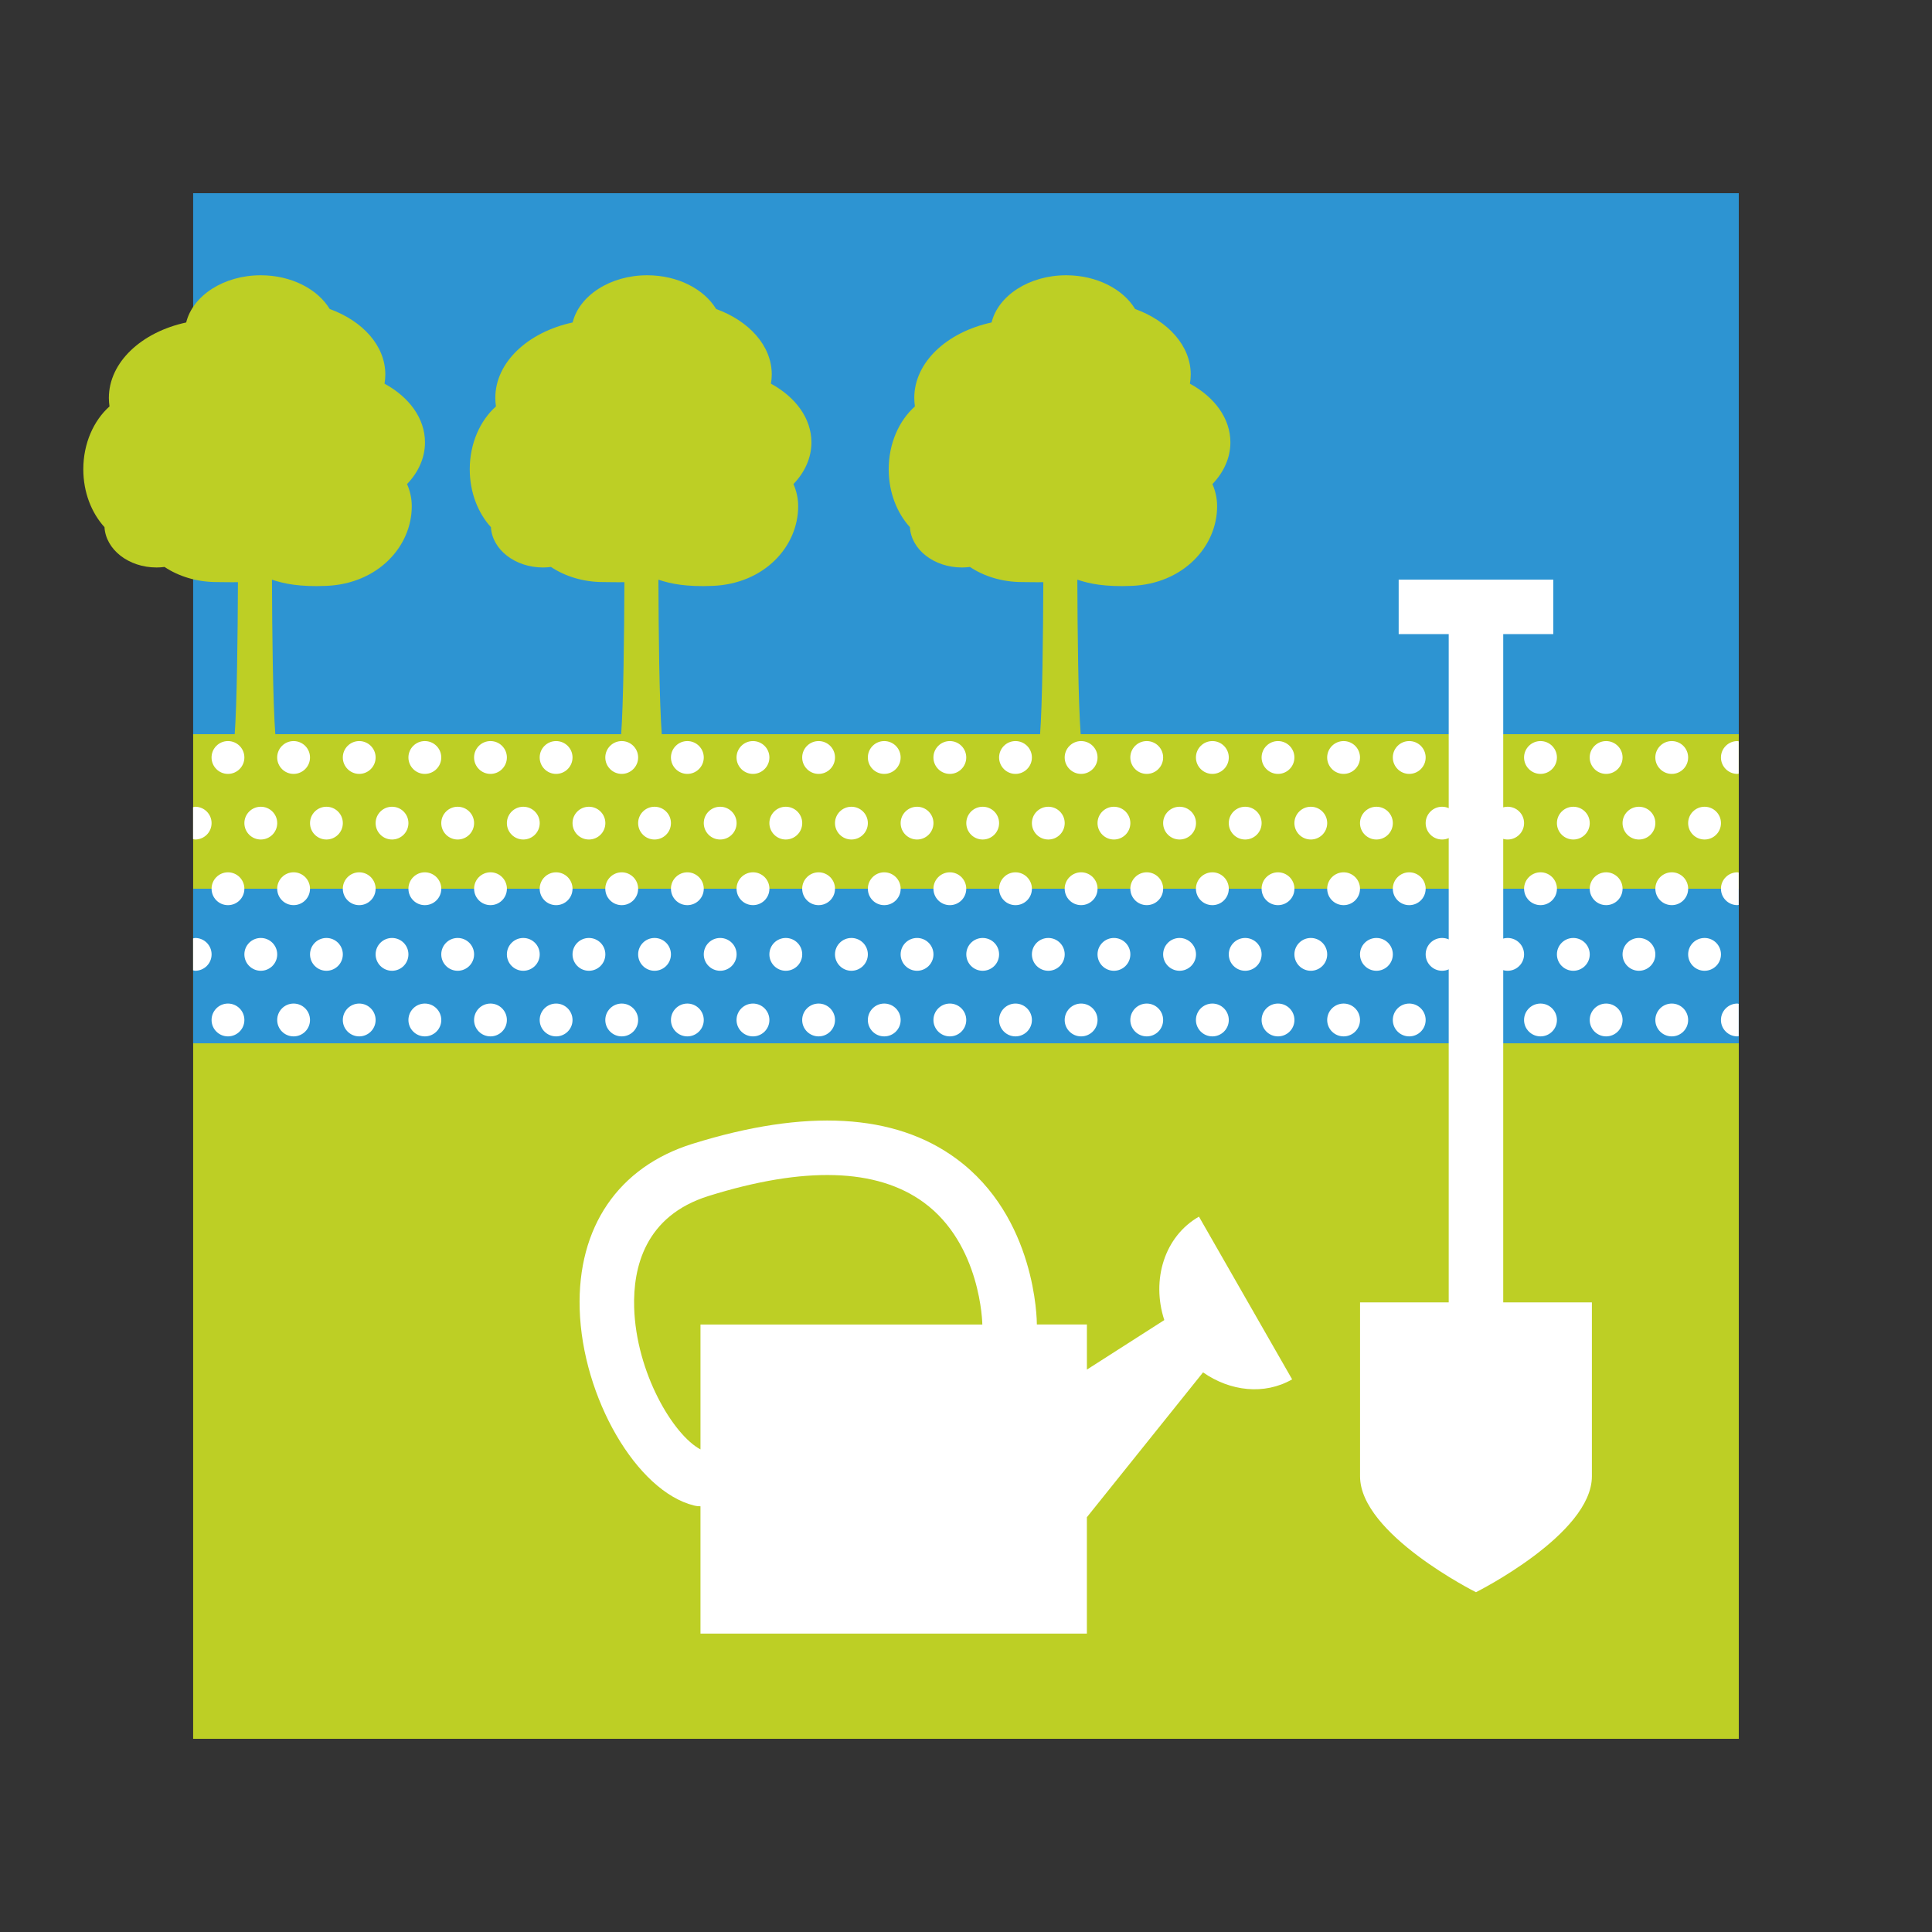
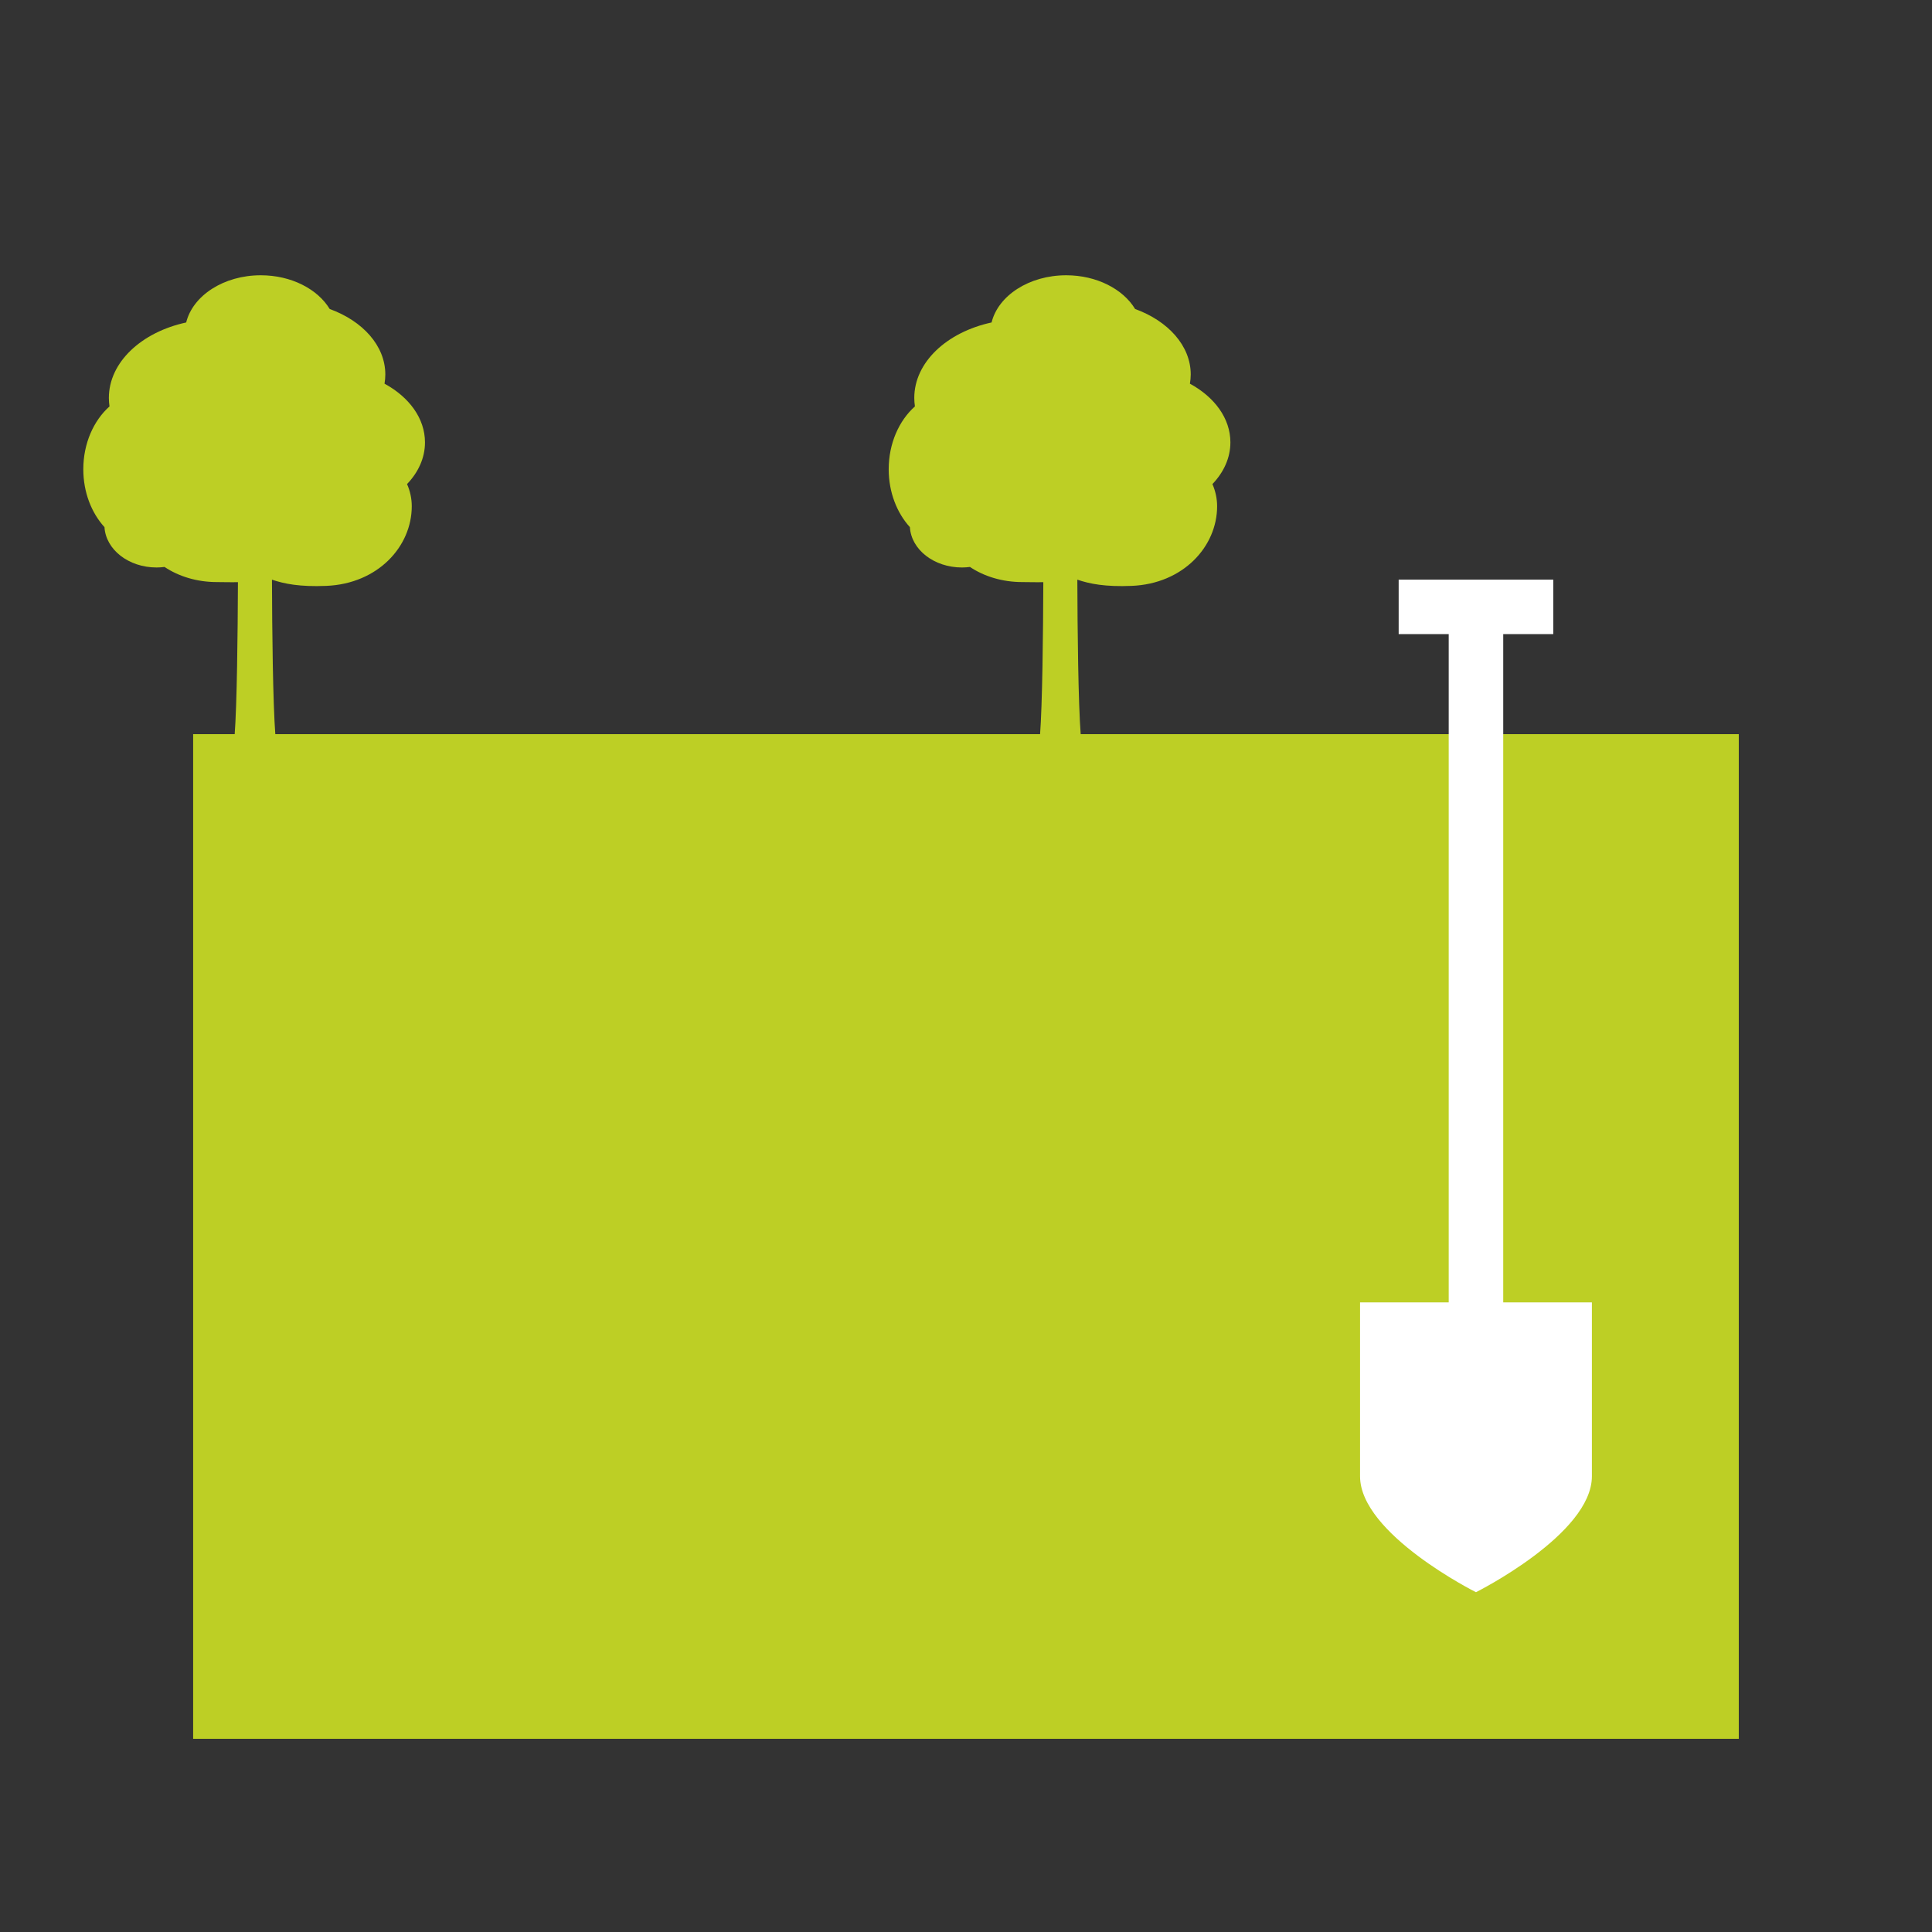
<svg xmlns="http://www.w3.org/2000/svg" version="1.1" id="Ebene_1" x="0px" y="0px" width="100px" height="100px" viewBox="0 0 100 100" enable-background="new 0 0 100 100" xml:space="preserve">
  <rect x="0" y="0" width="100" height="100" fill="#333333" stroke="none" />
  <rect x="9.997" y="38" fill="#BDCF25" width="80.002" height="52" />
-   <rect x="9.998" y="46" fill="#2D94D2" width="80.002" height="8.001" />
-   <rect x="9.997" y="10" fill="#2D94D2" width="80.002" height="28.001" />
  <path fill="#BDCF25" d="M21.997,22.897c0-1.245-0.824-2.347-2.094-3.038c0.027-0.157,0.041-0.317,0.041-0.479  c0-1.484-1.171-2.767-2.879-3.387c-0.623-1.029-1.986-1.745-3.567-1.745c-1.92,0-3.518,1.053-3.861,2.443  c-2.313,0.499-4.002,2.059-4.002,3.905c0,0.149,0.012,0.295,0.033,0.44c-0.822,0.733-1.356,1.918-1.356,3.253  c0,1.189,0.423,2.257,1.096,2.996c0.069,1.162,1.248,2.088,2.698,2.088c0.14,0,0.277-0.011,0.41-0.028  c0.727,0.486,1.671,0.783,2.707,0.783c0.38,0,0.746,0.015,1.093,0.004c-0.011,2.676-0.049,6.312-0.173,7.946h2.112  c-0.132-1.745-0.169-5.421-0.178-8.074c0.645,0.218,1.444,0.378,2.816,0.321c2.661-0.11,4.42-2.033,4.42-4.122  c0-0.4-0.085-0.785-0.244-1.147C21.653,24.445,21.997,23.701,21.997,22.897z" />
-   <path fill="#BDCF25" d="M41.999,22.897c0-1.245-0.824-2.347-2.096-3.038c0.028-0.157,0.043-0.317,0.043-0.479  c0-1.484-1.173-2.767-2.88-3.387c-0.623-1.029-1.984-1.745-3.566-1.745c-1.92,0-3.517,1.053-3.861,2.443  c-2.313,0.499-4.002,2.059-4.002,3.905c0,0.149,0.013,0.295,0.033,0.44c-0.821,0.733-1.356,1.918-1.356,3.253  c0,1.189,0.422,2.257,1.095,2.996c0.068,1.162,1.249,2.088,2.698,2.088c0.14,0,0.278-0.011,0.411-0.028  c0.728,0.486,1.671,0.783,2.707,0.783c0.38,0,0.747,0.015,1.094,0.004c-0.011,2.676-0.049,6.312-0.173,7.946h2.111  c-0.132-1.745-0.169-5.421-0.178-8.074c0.643,0.218,1.443,0.378,2.815,0.321c2.663-0.11,4.419-2.033,4.419-4.122  c0-0.4-0.085-0.785-0.244-1.147C41.654,24.445,41.999,23.701,41.999,22.897z" />
  <path fill="#BDCF25" d="M63.685,22.897c0-1.245-0.824-2.347-2.096-3.038c0.027-0.157,0.043-0.317,0.043-0.479  c0-1.484-1.173-2.767-2.879-3.387c-0.623-1.029-1.987-1.745-3.567-1.745c-1.92,0-3.519,1.053-3.862,2.443  c-2.313,0.499-4.001,2.059-4.001,3.905c0,0.149,0.012,0.295,0.033,0.44c-0.823,0.733-1.357,1.918-1.357,3.253  c0,1.189,0.424,2.257,1.097,2.996c0.069,1.162,1.247,2.088,2.698,2.088c0.14,0,0.275-0.011,0.41-0.028  c0.725,0.486,1.671,0.783,2.707,0.783c0.38,0,0.744,0.015,1.091,0.004c-0.01,2.676-0.048,6.312-0.172,7.946h2.111  c-0.133-1.745-0.169-5.421-0.178-8.074c0.645,0.218,1.444,0.378,2.817,0.321c2.661-0.11,4.418-2.033,4.418-4.122  c0-0.4-0.086-0.785-0.242-1.147C63.339,24.445,63.685,23.701,63.685,22.897z" />
-   <path fill="#FFFFFF" d="M40.671,43.453c0.47,0,0.852-0.379,0.852-0.849c0-0.468-0.382-0.847-0.852-0.847  c-0.467,0-0.848,0.379-0.848,0.847C39.824,43.074,40.204,43.453,40.671,43.453z M35.577,40.057c0.468,0,0.85-0.382,0.85-0.85  c0-0.469-0.382-0.849-0.85-0.849c-0.469,0-0.849,0.38-0.849,0.849C34.728,39.675,35.108,40.057,35.577,40.057z M42.371,40.057  c0.469,0,0.849-0.382,0.849-0.85c0-0.469-0.379-0.849-0.849-0.849c-0.469,0-0.85,0.38-0.85,0.849  C41.521,39.675,41.902,40.057,42.371,40.057z M42.371,45.151c-0.469,0-0.85,0.382-0.85,0.85c0,0.47,0.381,0.85,0.85,0.85  c0.469,0,0.849-0.379,0.849-0.85C43.22,45.533,42.84,45.151,42.371,45.151z M38.124,46c0,0.47,0.382,0.85,0.852,0.85  c0.468,0,0.849-0.379,0.849-0.85c0-0.468-0.38-0.85-0.849-0.85C38.505,45.151,38.124,45.533,38.124,46z M37.275,43.453  c0.469,0,0.851-0.379,0.851-0.849c0-0.468-0.382-0.847-0.851-0.847c-0.468,0-0.848,0.379-0.848,0.847  C36.427,43.074,36.807,43.453,37.275,43.453z M38.972,40.057c0.47,0,0.852-0.382,0.852-0.85c0-0.469-0.382-0.849-0.852-0.849  c-0.467,0-0.849,0.38-0.849,0.849C38.124,39.675,38.505,40.057,38.972,40.057z M52.561,45.151c-0.466,0-0.848,0.382-0.848,0.85  c0,0.47,0.382,0.85,0.848,0.85c0.469,0,0.851-0.379,0.851-0.85C53.411,45.533,53.029,45.151,52.561,45.151z M50.863,43.453  c0.471,0,0.85-0.379,0.85-0.849c0-0.468-0.379-0.847-0.85-0.847c-0.47,0-0.848,0.379-0.848,0.847  C50.016,43.074,50.394,43.453,50.863,43.453z M52.561,40.057c0.469,0,0.85-0.382,0.85-0.85c0-0.469-0.381-0.849-0.85-0.849  c-0.468,0-0.848,0.38-0.848,0.849C51.713,39.675,52.093,40.057,52.561,40.057z M45.768,40.057c0.47,0,0.849-0.382,0.849-0.85  c0-0.469-0.379-0.849-0.849-0.849c-0.47,0-0.848,0.38-0.848,0.849C44.92,39.675,45.297,40.057,45.768,40.057z M44.068,43.453  c0.47,0,0.852-0.379,0.852-0.849c0-0.468-0.382-0.847-0.852-0.847c-0.467,0-0.849,0.379-0.849,0.847  C43.22,43.074,43.602,43.453,44.068,43.453z M47.467,43.453c0.467,0,0.849-0.379,0.849-0.849c0-0.468-0.381-0.847-0.849-0.847  c-0.468,0-0.85,0.379-0.85,0.847C46.617,43.074,46.999,43.453,47.467,43.453z M45.768,45.151c-0.47,0-0.848,0.382-0.848,0.85  c0,0.47,0.377,0.85,0.848,0.85c0.47,0,0.85-0.379,0.85-0.85C46.618,45.533,46.237,45.151,45.768,45.151z M28.784,45.151  c-0.47,0-0.85,0.382-0.85,0.85c0,0.47,0.38,0.85,0.85,0.85c0.469,0,0.85-0.379,0.85-0.85C29.634,45.533,29.253,45.151,28.784,45.151  z M24.539,46c0,0.47,0.378,0.85,0.849,0.85c0.469,0,0.849-0.379,0.849-0.85c0-0.468-0.38-0.85-0.849-0.85  C24.917,45.151,24.539,45.533,24.539,46z M23.689,43.453c0.469,0,0.85-0.379,0.85-0.849c0-0.468-0.381-0.847-0.85-0.847  c-0.469,0-0.849,0.379-0.849,0.847C22.84,43.074,23.22,43.453,23.689,43.453z M25.387,40.057c0.469,0,0.849-0.382,0.849-0.85  c0-0.469-0.38-0.849-0.849-0.849c-0.47,0-0.849,0.38-0.849,0.849C24.539,39.675,24.917,40.057,25.387,40.057z M27.085,43.453  c0.469,0,0.851-0.379,0.851-0.849c0-0.468-0.382-0.847-0.851-0.847s-0.849,0.379-0.849,0.847  C26.236,43.074,26.616,43.453,27.085,43.453z M20.291,43.453c0.47,0,0.849-0.379,0.849-0.849c0-0.468-0.379-0.847-0.849-0.847  c-0.468,0-0.849,0.379-0.849,0.847C19.442,43.074,19.823,43.453,20.291,43.453z M21.989,45.151c-0.468,0-0.849,0.382-0.849,0.85  c0,0.47,0.38,0.85,0.849,0.85c0.47,0,0.852-0.379,0.852-0.85C22.84,45.533,22.458,45.151,21.989,45.151z M21.989,40.057  c0.47,0,0.851-0.382,0.851-0.85c0-0.469-0.381-0.849-0.851-0.849c-0.468,0-0.849,0.38-0.849,0.849  C21.14,39.675,21.521,40.057,21.989,40.057z M33.879,43.453c0.469,0,0.849-0.379,0.849-0.849c0-0.468-0.38-0.847-0.849-0.847  c-0.47,0-0.849,0.379-0.849,0.847C33.03,43.074,33.409,43.453,33.879,43.453z M32.181,40.057c0.467,0,0.849-0.382,0.849-0.85  c0-0.469-0.381-0.849-0.849-0.849c-0.47,0-0.851,0.38-0.851,0.849C31.331,39.675,31.711,40.057,32.181,40.057z M32.181,45.151  c-0.469,0-0.851,0.382-0.851,0.85c0,0.47,0.382,0.85,0.851,0.85c0.467,0,0.849-0.379,0.849-0.85  C33.03,45.533,32.648,45.151,32.181,45.151z M35.577,45.151c-0.469,0-0.849,0.382-0.849,0.85c0,0.47,0.38,0.85,0.849,0.85  c0.468,0,0.85-0.379,0.85-0.85C36.427,45.533,36.045,45.151,35.577,45.151z M28.783,40.057c0.47,0,0.851-0.382,0.851-0.85  c0-0.469-0.38-0.849-0.851-0.849c-0.469,0-0.849,0.38-0.849,0.849C27.934,39.675,28.314,40.057,28.783,40.057z M54.261,43.453  c0.469,0,0.848-0.379,0.848-0.849c0-0.468-0.379-0.847-0.848-0.847c-0.47,0-0.85,0.379-0.85,0.847  C53.411,43.074,53.791,43.453,54.261,43.453z M30.482,43.453c0.47,0,0.851-0.379,0.851-0.849c0-0.468-0.381-0.847-0.851-0.847  c-0.47,0-0.848,0.379-0.848,0.847C29.634,43.074,30.012,43.453,30.482,43.453z M66.149,45.151c-0.469,0-0.849,0.382-0.849,0.85  c0,0.47,0.38,0.85,0.849,0.85C66.619,46.85,67,46.471,67,46C67,45.533,66.619,45.151,66.149,45.151z M76.339,40.057  c0.47,0,0.852-0.382,0.852-0.85c0-0.469-0.382-0.849-0.852-0.849c-0.469,0-0.85,0.38-0.85,0.849  C75.489,39.675,75.87,40.057,76.339,40.057z M79.737,40.057c0.467,0,0.849-0.382,0.849-0.85c0-0.469-0.382-0.849-0.849-0.849  c-0.47,0-0.852,0.38-0.852,0.849C78.886,39.675,79.268,40.057,79.737,40.057z M78.886,46c0,0.47,0.382,0.85,0.852,0.85  c0.469,0,0.849-0.379,0.849-0.85c0-0.468-0.38-0.85-0.849-0.85C79.268,45.151,78.886,45.533,78.886,46z M72.941,45.151  c-0.469,0-0.849,0.382-0.849,0.85c0,0.47,0.38,0.85,0.849,0.85c0.471,0,0.851-0.379,0.851-0.85  C73.792,45.533,73.412,45.151,72.941,45.151z M72.941,40.057c0.471,0,0.851-0.382,0.851-0.85c0-0.469-0.38-0.849-0.851-0.849  c-0.469,0-0.849,0.38-0.849,0.849C72.093,39.675,72.473,40.057,72.941,40.057z M75.489,46c0,0.47,0.382,0.85,0.851,0.85  S77.19,46.471,77.19,46c0-0.468-0.382-0.85-0.851-0.85S75.489,45.533,75.489,46z M74.642,43.453c0.469,0,0.848-0.379,0.848-0.849  c0-0.468-0.379-0.847-0.848-0.847s-0.85,0.379-0.85,0.847C73.792,43.074,74.173,43.453,74.642,43.453z M78.037,43.453  c0.468,0,0.849-0.379,0.849-0.849c0-0.468-0.381-0.847-0.849-0.847c-0.47,0-0.847,0.379-0.847,0.847  C77.19,43.074,77.567,43.453,78.037,43.453z M81.435,43.453c0.469,0,0.85-0.379,0.85-0.849c0-0.468-0.381-0.847-0.85-0.847  c-0.47,0-0.849,0.379-0.849,0.847C80.586,43.074,80.965,43.453,81.435,43.453z M86.53,40.057c0.47,0,0.848-0.382,0.848-0.85  c0-0.469-0.378-0.849-0.848-0.849c-0.469,0-0.851,0.38-0.851,0.849C85.68,39.675,86.062,40.057,86.53,40.057z M88.228,43.453  c0.469,0,0.849-0.379,0.849-0.849c0-0.468-0.38-0.847-0.849-0.847c-0.471,0-0.85,0.379-0.85,0.847  C87.378,43.074,87.757,43.453,88.228,43.453z M85.681,46c0,0.47,0.381,0.85,0.851,0.85c0.469,0,0.847-0.379,0.847-0.85  c0-0.468-0.378-0.85-0.847-0.85C86.062,45.151,85.681,45.533,85.681,46z M84.83,43.453c0.47,0,0.851-0.379,0.851-0.849  c0-0.468-0.381-0.847-0.851-0.847c-0.467,0-0.847,0.379-0.847,0.847C83.983,43.074,84.363,43.453,84.83,43.453z M82.284,46  c0,0.47,0.381,0.85,0.849,0.85c0.47,0,0.851-0.379,0.851-0.85c0-0.468-0.381-0.85-0.851-0.85C82.665,45.151,82.284,45.533,82.284,46  z M83.132,40.057c0.47,0,0.852-0.382,0.852-0.85c0-0.469-0.382-0.849-0.852-0.849c-0.467,0-0.85,0.38-0.85,0.849  C82.282,39.675,82.665,40.057,83.132,40.057z M55.108,46c0,0.47,0.382,0.85,0.85,0.85c0.47,0,0.851-0.379,0.851-0.85  c0-0.468-0.381-0.85-0.851-0.85C55.49,45.151,55.108,45.533,55.108,46z M61.054,43.453c0.469,0,0.851-0.379,0.851-0.849  c0-0.468-0.382-0.847-0.851-0.847s-0.85,0.379-0.85,0.847C60.204,43.074,60.585,43.453,61.054,43.453z M62.753,45.151  c-0.47,0-0.852,0.382-0.852,0.85c0,0.47,0.382,0.85,0.852,0.85c0.468,0,0.849-0.379,0.849-0.85  C63.602,45.533,63.221,45.151,62.753,45.151z M59.355,40.057c0.47,0,0.849-0.382,0.849-0.85c0-0.469-0.379-0.849-0.849-0.849  c-0.471,0-0.85,0.38-0.85,0.849C58.506,39.675,58.885,40.057,59.355,40.057z M71.244,43.453c0.468,0,0.849-0.379,0.849-0.849  c0-0.468-0.381-0.847-0.849-0.847c-0.469,0-0.851,0.379-0.851,0.847C70.394,43.074,70.775,43.453,71.244,43.453z M58.506,46  c0,0.47,0.382,0.85,0.851,0.85s0.848-0.379,0.848-0.85c0-0.468-0.379-0.85-0.848-0.85S58.506,45.533,58.506,46z M62.753,40.057  c0.468,0,0.849-0.382,0.849-0.85c0-0.469-0.381-0.849-0.849-0.849c-0.47,0-0.852,0.38-0.852,0.849  C61.901,39.675,62.283,40.057,62.753,40.057z M57.656,43.453c0.47,0,0.851-0.379,0.851-0.849c0-0.468-0.381-0.847-0.851-0.847  c-0.469,0-0.848,0.379-0.848,0.847C56.809,43.074,57.188,43.453,57.656,43.453z M55.958,40.057c0.469,0,0.851-0.382,0.851-0.85  c0-0.469-0.382-0.849-0.851-0.849c-0.468,0-0.85,0.38-0.85,0.849C55.108,39.675,55.49,40.057,55.958,40.057z M67.848,43.453  c0.469,0,0.848-0.379,0.848-0.849c0-0.468-0.379-0.847-0.848-0.847c-0.468,0-0.85,0.379-0.85,0.847  C66.998,43.074,67.38,43.453,67.848,43.453z M64.45,43.453c0.47,0,0.851-0.379,0.851-0.849c0-0.468-0.381-0.847-0.851-0.847  c-0.469,0-0.849,0.379-0.849,0.847C63.602,43.074,63.981,43.453,64.45,43.453z M69.546,40.057c0.469,0,0.848-0.382,0.848-0.85  c0-0.469-0.379-0.849-0.848-0.849c-0.47,0-0.852,0.38-0.852,0.849C68.694,39.675,69.076,40.057,69.546,40.057z M69.546,45.151  c-0.47,0-0.851,0.382-0.851,0.85c0,0.47,0.381,0.85,0.851,0.85c0.469,0,0.848-0.379,0.848-0.85  C70.394,45.533,70.015,45.151,69.546,45.151z M66.149,40.057c0.47,0,0.849-0.382,0.849-0.85c0-0.469-0.379-0.849-0.849-0.849  c-0.469,0-0.849,0.38-0.849,0.849C65.301,39.675,65.681,40.057,66.149,40.057z M18.593,40.057c0.468,0,0.849-0.382,0.849-0.85  c0-0.469-0.381-0.849-0.849-0.849s-0.849,0.38-0.849,0.849C17.744,39.675,18.125,40.057,18.593,40.057z M21.989,51.944  c-0.468,0-0.849,0.381-0.849,0.851c0,0.469,0.38,0.848,0.849,0.848c0.47,0,0.852-0.379,0.852-0.848  C22.84,52.325,22.458,51.944,21.989,51.944z M61.054,48.549c-0.469,0-0.85,0.379-0.85,0.849c0,0.468,0.381,0.849,0.85,0.849  s0.851-0.381,0.851-0.849C61.904,48.928,61.522,48.549,61.054,48.549z M59.356,51.944c-0.469,0-0.851,0.381-0.851,0.851  c0,0.469,0.382,0.848,0.851,0.848s0.848-0.379,0.848-0.848C60.204,52.325,59.825,51.944,59.356,51.944z M62.753,51.944  c-0.47,0-0.852,0.381-0.852,0.851c0,0.469,0.382,0.848,0.852,0.848c0.468,0,0.849-0.379,0.849-0.848  C63.602,52.325,63.221,51.944,62.753,51.944z M67.848,48.549c-0.468,0-0.85,0.379-0.85,0.849c0,0.468,0.382,0.849,0.85,0.849  c0.469,0,0.848-0.381,0.848-0.849C68.695,48.928,68.316,48.549,67.848,48.549z M64.45,48.549c-0.469,0-0.849,0.379-0.849,0.849  c0,0.468,0.38,0.849,0.849,0.849c0.47,0,0.851-0.381,0.851-0.849C65.301,48.928,64.92,48.549,64.45,48.549z M57.656,48.549  c-0.469,0-0.848,0.379-0.848,0.849c0,0.468,0.379,0.849,0.848,0.849c0.47,0,0.851-0.381,0.851-0.849  C58.507,48.928,58.126,48.549,57.656,48.549z M66.149,51.944c-0.469,0-0.849,0.381-0.849,0.851c0,0.469,0.38,0.848,0.849,0.848  c0.47,0,0.851-0.379,0.851-0.848C67,52.325,66.619,51.944,66.149,51.944z M49.165,38.358c-0.47,0-0.851,0.38-0.851,0.849  c0,0.468,0.381,0.85,0.851,0.85c0.468,0,0.848-0.382,0.848-0.85C50.013,38.738,49.633,38.358,49.165,38.358z M69.546,51.944  c-0.47,0-0.851,0.381-0.851,0.851c0,0.469,0.381,0.848,0.851,0.848c0.469,0,0.848-0.379,0.848-0.848  C70.394,52.325,70.015,51.944,69.546,51.944z M50.863,48.549c-0.47,0-0.848,0.379-0.848,0.849c0,0.468,0.378,0.849,0.848,0.849  c0.471,0,0.85-0.381,0.85-0.849C51.713,48.928,51.334,48.549,50.863,48.549z M49.165,45.151c-0.47,0-0.85,0.382-0.85,0.85  c0,0.47,0.38,0.85,0.85,0.85c0.468,0,0.848-0.379,0.848-0.85C50.013,45.533,49.633,45.151,49.165,45.151z M55.958,51.944  c-0.468,0-0.85,0.381-0.85,0.851c0,0.469,0.382,0.848,0.85,0.848c0.47,0,0.851-0.379,0.851-0.848  C56.809,52.325,56.428,51.944,55.958,51.944z M54.261,48.549c-0.47,0-0.85,0.379-0.85,0.849c0,0.468,0.38,0.849,0.85,0.849  c0.469,0,0.848-0.381,0.848-0.849C55.108,48.928,54.729,48.549,54.261,48.549z M52.561,51.944c-0.466,0-0.848,0.381-0.848,0.851  c0,0.469,0.382,0.848,0.848,0.848c0.469,0,0.851-0.379,0.851-0.848C53.411,52.325,53.029,51.944,52.561,51.944z M71.244,48.549  c-0.469,0-0.851,0.379-0.851,0.849c0,0.468,0.382,0.849,0.851,0.849c0.468,0,0.849-0.381,0.849-0.849  C72.093,48.928,71.712,48.549,71.244,48.549z M86.531,51.944c-0.47,0-0.851,0.381-0.851,0.851c0,0.469,0.381,0.848,0.851,0.848  c0.469,0,0.847-0.379,0.847-0.848C87.378,52.325,87,51.944,86.531,51.944z M88.228,48.549c-0.471,0-0.85,0.379-0.85,0.849  c0,0.468,0.379,0.849,0.85,0.849c0.469,0,0.849-0.381,0.849-0.849C89.076,48.928,88.696,48.549,88.228,48.549z M84.83,48.549  c-0.467,0-0.847,0.379-0.847,0.849c0,0.468,0.38,0.849,0.847,0.849c0.47,0,0.851-0.381,0.851-0.849  C85.681,48.928,85.3,48.549,84.83,48.549z M18.593,45.151c-0.468,0-0.849,0.382-0.849,0.85c0,0.47,0.381,0.85,0.849,0.85  s0.849-0.379,0.849-0.85C19.442,45.533,19.062,45.151,18.593,45.151z M49.165,51.944c-0.47,0-0.85,0.381-0.85,0.851  c0,0.469,0.38,0.848,0.85,0.848c0.468,0,0.848-0.379,0.848-0.848C50.013,52.325,49.633,51.944,49.165,51.944z M89.076,52.795  c0,0.469,0.382,0.848,0.852,0.848c0.023,0,0.045-0.011,0.067-0.014v-1.671c-0.022-0.001-0.044-0.014-0.067-0.014  C89.458,51.944,89.076,52.325,89.076,52.795z M89.076,46c0,0.47,0.382,0.85,0.852,0.85c0.023,0,0.045-0.012,0.067-0.014v-1.672  c-0.022-0.002-0.044-0.013-0.067-0.013C89.458,45.151,89.076,45.533,89.076,46z M83.133,51.944c-0.468,0-0.849,0.381-0.849,0.851  c0,0.469,0.381,0.848,0.849,0.848c0.47,0,0.851-0.379,0.851-0.848C83.983,52.325,83.603,51.944,83.133,51.944z M81.435,48.549  c-0.47,0-0.849,0.379-0.849,0.849c0,0.468,0.379,0.849,0.849,0.849c0.469,0,0.85-0.381,0.85-0.849  C82.284,48.928,81.903,48.549,81.435,48.549z M72.941,51.944c-0.469,0-0.849,0.381-0.849,0.851c0,0.469,0.38,0.848,0.849,0.848  c0.471,0,0.851-0.379,0.851-0.848C73.792,52.325,73.412,51.944,72.941,51.944z M76.34,51.944c-0.469,0-0.851,0.381-0.851,0.851  c0,0.469,0.382,0.848,0.851,0.848s0.851-0.379,0.851-0.848C77.19,52.325,76.809,51.944,76.34,51.944z M74.642,48.549  c-0.469,0-0.85,0.379-0.85,0.849c0,0.468,0.381,0.849,0.85,0.849s0.848-0.381,0.848-0.849C75.489,48.928,75.11,48.549,74.642,48.549  z M79.737,51.944c-0.47,0-0.852,0.381-0.852,0.851c0,0.469,0.382,0.848,0.852,0.848c0.469,0,0.849-0.379,0.849-0.848  C80.586,52.325,80.206,51.944,79.737,51.944z M78.037,48.549c-0.47,0-0.847,0.379-0.847,0.849c0,0.468,0.377,0.849,0.847,0.849  c0.468,0,0.849-0.381,0.849-0.849C78.886,48.928,78.505,48.549,78.037,48.549z M89.928,38.358c-0.47,0-0.852,0.38-0.852,0.849  c0,0.468,0.382,0.85,0.852,0.85c0.023,0,0.045-0.011,0.067-0.014v-1.672C89.973,38.369,89.951,38.358,89.928,38.358z M11.799,51.944  c-0.469,0-0.848,0.381-0.848,0.851c0,0.469,0.379,0.848,0.848,0.848c0.47,0,0.85-0.379,0.85-0.848  C12.649,52.325,12.27,51.944,11.799,51.944z M10.951,42.604c0-0.468-0.38-0.847-0.85-0.847c-0.039,0-0.071,0.016-0.108,0.022v1.652  c0.037,0.006,0.07,0.022,0.108,0.022C10.571,43.453,10.951,43.074,10.951,42.604z M20.291,48.549c-0.468,0-0.849,0.379-0.849,0.849  c0,0.468,0.38,0.849,0.849,0.849c0.47,0,0.849-0.381,0.849-0.849C21.14,48.928,20.761,48.549,20.291,48.549z M10.102,48.549  c-0.039,0-0.071,0.017-0.108,0.022v1.654c0.037,0.003,0.07,0.022,0.108,0.022c0.469,0,0.85-0.381,0.85-0.849  C10.951,48.928,10.571,48.549,10.102,48.549z M15.197,51.944c-0.47,0-0.849,0.381-0.849,0.851c0,0.469,0.379,0.848,0.849,0.848  c0.469,0,0.849-0.379,0.849-0.848C16.046,52.325,15.667,51.944,15.197,51.944z M18.593,51.944c-0.468,0-0.849,0.381-0.849,0.851  c0,0.469,0.381,0.848,0.849,0.848s0.849-0.379,0.849-0.848C19.442,52.325,19.062,51.944,18.593,51.944z M16.896,48.549  c-0.47,0-0.849,0.379-0.849,0.849c0,0.468,0.379,0.849,0.849,0.849c0.469,0,0.849-0.381,0.849-0.849  C17.744,48.928,17.364,48.549,16.896,48.549z M13.499,48.549c-0.469,0-0.85,0.379-0.85,0.849c0,0.468,0.38,0.849,0.85,0.849  c0.469,0,0.85-0.381,0.85-0.849C14.348,48.928,13.967,48.549,13.499,48.549z M14.348,46c0,0.47,0.379,0.85,0.849,0.85  c0.469,0,0.849-0.379,0.849-0.85c0-0.468-0.38-0.85-0.849-0.85C14.728,45.151,14.348,45.533,14.348,46z M11.799,45.151  c-0.469,0-0.848,0.382-0.848,0.85c0,0.47,0.379,0.85,0.848,0.85c0.47,0,0.85-0.379,0.85-0.85  C12.649,45.533,12.27,45.151,11.799,45.151z M16.896,43.453c0.469,0,0.849-0.379,0.849-0.849c0-0.468-0.38-0.847-0.849-0.847  c-0.47,0-0.849,0.379-0.849,0.847C16.046,43.074,16.426,43.453,16.896,43.453z M15.196,40.057c0.47,0,0.85-0.382,0.85-0.85  c0-0.469-0.38-0.849-0.85-0.849c-0.469,0-0.849,0.38-0.849,0.849C14.347,39.675,14.728,40.057,15.196,40.057z M11.799,40.057  c0.47,0,0.85-0.382,0.85-0.85c0-0.469-0.379-0.849-0.85-0.849c-0.469,0-0.849,0.38-0.849,0.849  C10.95,39.675,11.33,40.057,11.799,40.057z M13.499,43.453c0.469,0,0.85-0.379,0.85-0.849c0-0.468-0.381-0.847-0.85-0.847  c-0.469,0-0.85,0.379-0.85,0.847C12.649,43.074,13.029,43.453,13.499,43.453z M32.181,51.944c-0.469,0-0.851,0.381-0.851,0.851  c0,0.469,0.382,0.848,0.851,0.848c0.467,0,0.849-0.379,0.849-0.848C33.03,52.325,32.648,51.944,32.181,51.944z M40.671,48.549  c-0.467,0-0.848,0.379-0.848,0.849c0,0.468,0.38,0.849,0.848,0.849c0.47,0,0.852-0.381,0.852-0.849  C41.523,48.928,41.141,48.549,40.671,48.549z M38.975,51.944c-0.47,0-0.852,0.381-0.852,0.851c0,0.469,0.382,0.848,0.852,0.848  c0.468,0,0.849-0.379,0.849-0.848C39.824,52.325,39.443,51.944,38.975,51.944z M37.275,48.549c-0.468,0-0.848,0.379-0.848,0.849  c0,0.468,0.38,0.849,0.848,0.849c0.469,0,0.851-0.381,0.851-0.849C38.126,48.928,37.744,48.549,37.275,48.549z M45.768,51.944  c-0.47,0-0.848,0.381-0.848,0.851c0,0.469,0.377,0.848,0.848,0.848c0.47,0,0.85-0.379,0.85-0.848  C46.618,52.325,46.237,51.944,45.768,51.944z M42.371,51.944c-0.469,0-0.85,0.381-0.85,0.851c0,0.469,0.381,0.848,0.85,0.848  c0.469,0,0.849-0.379,0.849-0.848C43.22,52.325,42.84,51.944,42.371,51.944z M35.577,51.944c-0.469,0-0.849,0.381-0.849,0.851  c0,0.469,0.38,0.848,0.849,0.848c0.468,0,0.85-0.379,0.85-0.848C36.427,52.325,36.045,51.944,35.577,51.944z M44.068,48.549  c-0.467,0-0.849,0.379-0.849,0.849c0,0.468,0.382,0.849,0.849,0.849c0.47,0,0.852-0.381,0.852-0.849  C44.92,48.928,44.538,48.549,44.068,48.549z M25.387,51.944c-0.47,0-0.849,0.381-0.849,0.851c0,0.469,0.378,0.848,0.849,0.848  c0.469,0,0.849-0.379,0.849-0.848C26.236,52.325,25.856,51.944,25.387,51.944z M28.784,51.944c-0.47,0-0.85,0.381-0.85,0.851  c0,0.469,0.38,0.848,0.85,0.848c0.469,0,0.85-0.379,0.85-0.848C29.634,52.325,29.253,51.944,28.784,51.944z M27.085,48.549  c-0.469,0-0.849,0.379-0.849,0.849c0,0.468,0.38,0.849,0.849,0.849s0.851-0.381,0.851-0.849  C27.936,48.928,27.554,48.549,27.085,48.549z M33.879,48.549c-0.47,0-0.849,0.379-0.849,0.849c0,0.468,0.379,0.849,0.849,0.849  c0.469,0,0.849-0.381,0.849-0.849C34.728,48.928,34.348,48.549,33.879,48.549z M23.689,48.549c-0.469,0-0.849,0.379-0.849,0.849  c0,0.468,0.379,0.849,0.849,0.849c0.469,0,0.85-0.381,0.85-0.849C24.539,48.928,24.158,48.549,23.689,48.549z M47.467,48.549  c-0.468,0-0.85,0.379-0.85,0.849c0,0.468,0.382,0.849,0.85,0.849c0.467,0,0.849-0.381,0.849-0.849  C48.315,48.928,47.934,48.549,47.467,48.549z M30.482,48.549c-0.47,0-0.848,0.379-0.848,0.849c0,0.468,0.377,0.849,0.848,0.849  c0.47,0,0.851-0.381,0.851-0.849C31.333,48.928,30.952,48.549,30.482,48.549z" />
  <path fill="#FFFFFF" d="M77.807,67.411V32.822h2.59V30h-8.002v2.822h2.59v34.589h-4.589c0,0,0,5.999,0,9.002  c0,2.997,6,5.999,6,5.999s6-2.998,6-5.999c0-3.003,0-9.002,0-9.002H77.807z" />
-   <path fill="#FFFFFF" d="M66.881,71.396l-4.823-8.423c-1.785,1.021-2.475,3.269-1.794,5.354l-4.006,2.563v-2.334h-2.59  c0-0.227-0.046-5.552-4.17-8.583c-3.183-2.343-7.78-2.603-13.662-0.767c-3.831,1.196-5.956,4.313-5.832,8.55  c0.135,4.586,2.953,9.432,5.912,10.167c0.114,0.03,0.229,0.042,0.341,0.042v6.59h20v-6.024l6.013-7.497  C63.668,72.011,65.438,72.223,66.881,71.396z M36.257,68.558v6.463c-1.408-0.747-3.332-3.967-3.433-7.345  c-0.061-2.065,0.558-4.744,3.852-5.772c4.964-1.551,8.708-1.438,11.132,0.331c2.975,2.169,3.037,6.287,3.037,6.323H36.257z" />
</svg>